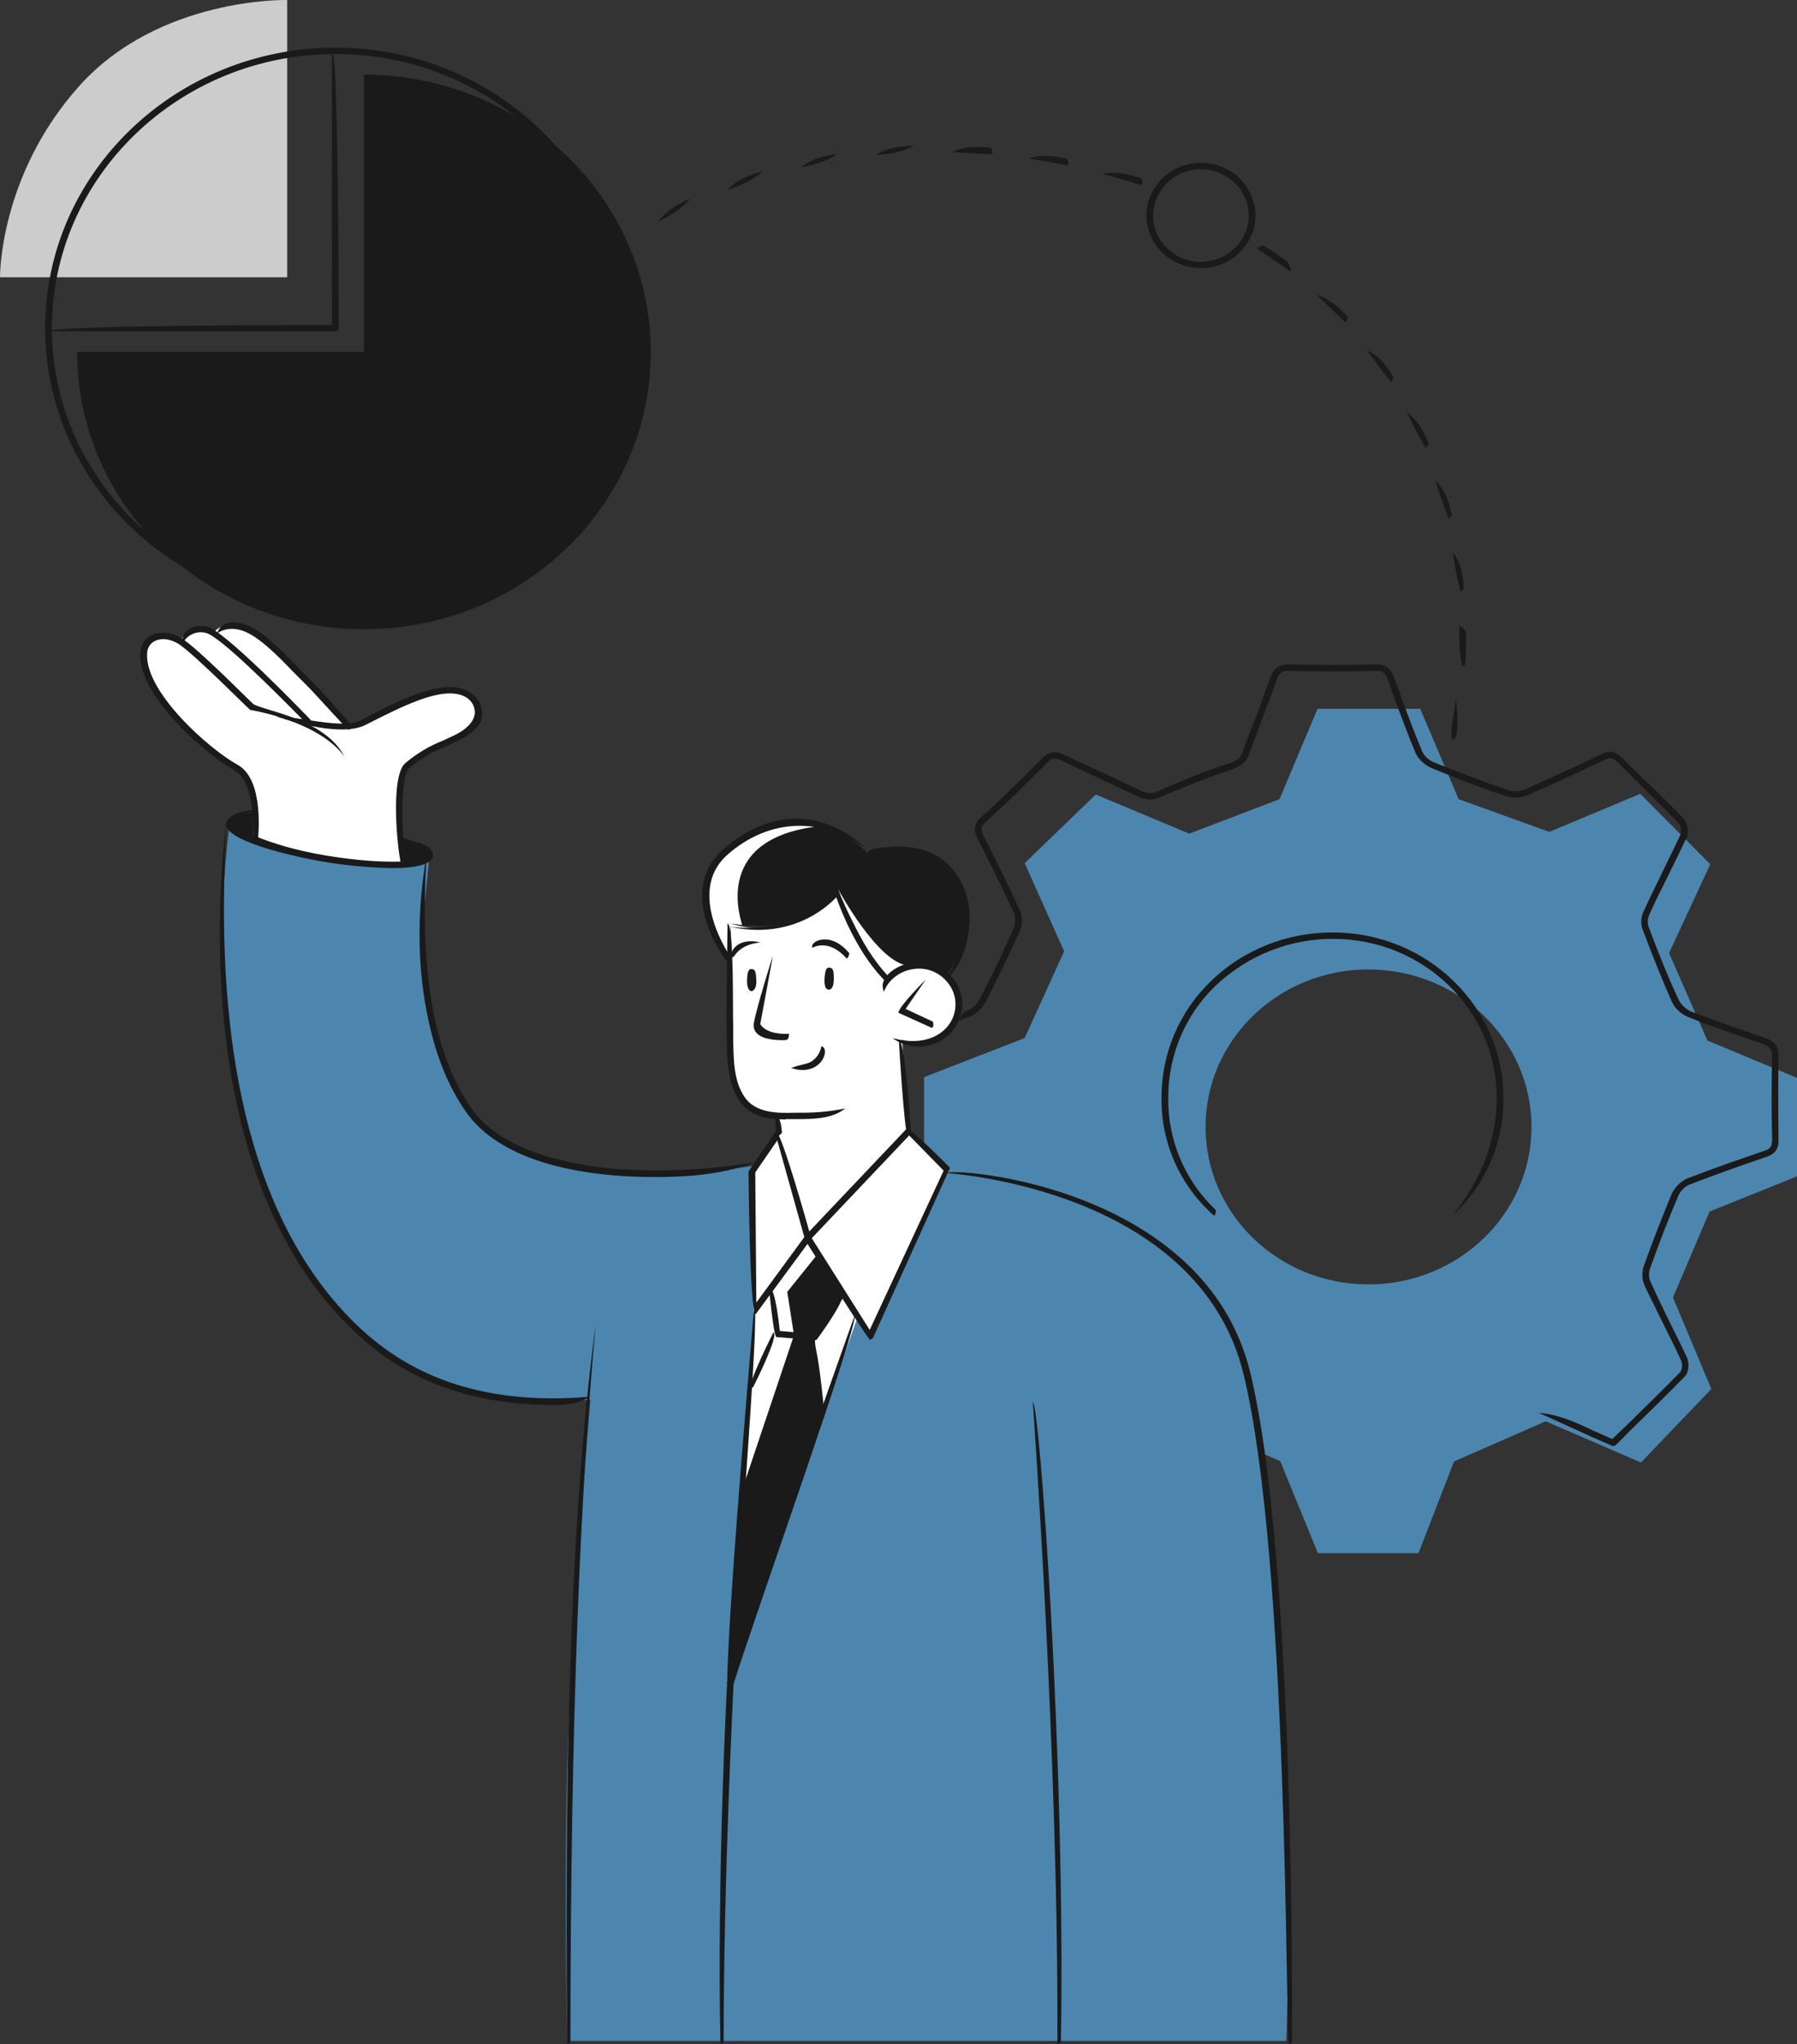
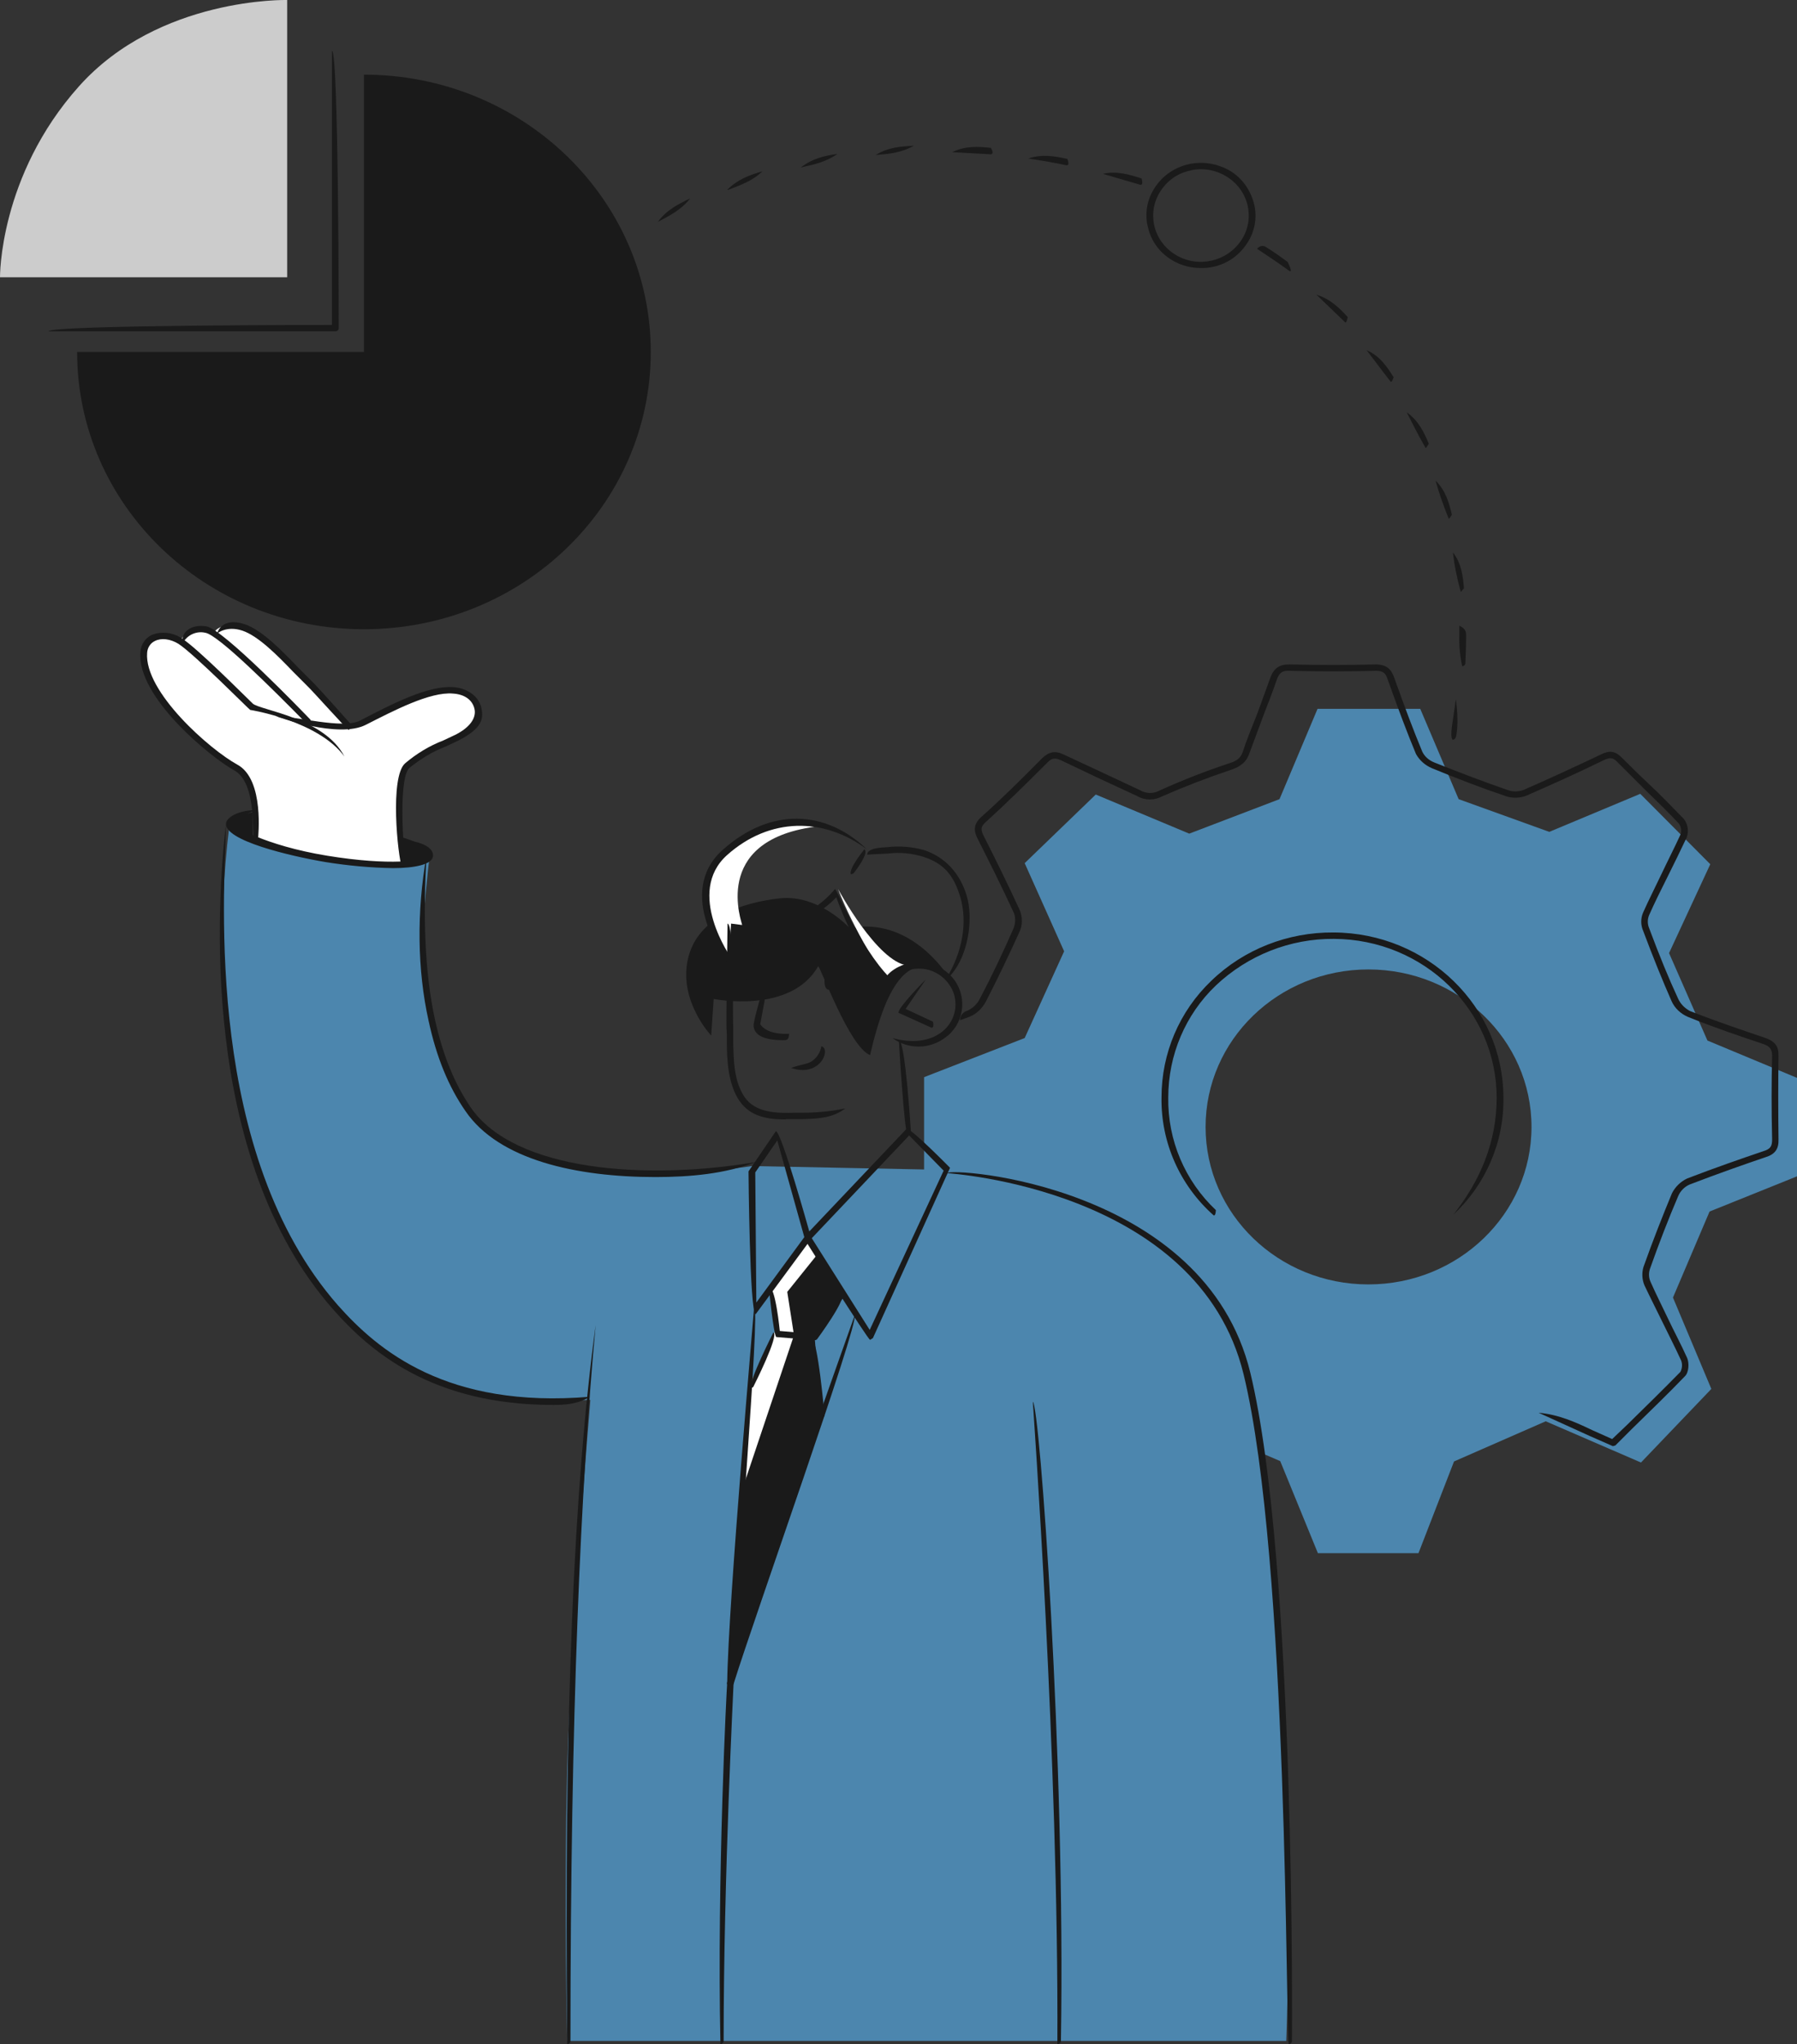
<svg xmlns="http://www.w3.org/2000/svg" version="1.1" id="Layer_1" x="0px" y="0px" viewBox="0 0 505.6 575" style="enable-background:new 0 0 505.6 575;" xml:space="preserve">
  <rect x="0" y="0" width="505.6" height="575" fill="#333333" stroke="none" />
  <style type="text/css">
	.st0{fill:#4C86AE;}
	.st1{fill:#CCCCCC;}
	.st2{fill:#FFFFFF;}
	.st3{fill:#1A1A1A;}
</style>
  <path class="st0" d="M505.6,330.9v-27.7l-25.2-10.5l-10.8-24.6l11.6-25l-19.7-19.8L435.9,234l-25.5-9.2l-10.8-25.4h-28.9L360,224.8  l-25.4,9.7l-26.3-11l-20,19.3l11.1,24.8L288.3,292L260,303v27.5l26.7,9.9l12.7,24.9l-11.2,25.8l12.3,11.7l11.5-4.2l4.5,9l17.6-7.8  l26.1,11.2l10.6,25.9h28.3l10-25.8l25.8-11.3l26.8,11.6l19.8-20.7L470.7,365l10.3-24.2L505.6,330.9z M385,361.3  c-25.3,0-45.8-19.8-45.8-44.3s20.5-44.3,45.8-44.3s45.9,19.8,45.9,44.3S410.3,361.3,385,361.3z" />
  <path class="st0" d="M211.6,328c0,0-27,4.4-49.6,0.2s-32.2-14.3-36.3-27.2c-4.1-12.9-7.9-25.4-6.7-40.5s1.9-19.7,1.9-19.7  s-9,4.7-29.1,0.8s-27.3-9-27.3-9c-1.7,13.5-2.2,27-1.6,40.6c1.2,21,7.7,64.8,24.2,85.1s29.3,37,79,35.5c0,0-5.5,65.1-6.5,103.6  s0,76.7,0,76.7h202.3c0,0,1.3-33.1,0-65.6c-1.6-38.6-3.4-78.5-7.5-104c-3.6-22.9-6.9-40.4-32.6-57.4s-55.2-18-55.2-18L211.6,328z" />
  <path class="st1" d="M80.8,78V0c0,0-36.1-0.9-58.6,24.3S0,78,0,78H80.8z" />
-   <path class="st2" d="M218.6,313.9l0.4,4.8l-7.2,10.4L212,369c1.2-1.1-6.1,89.5-6.5,102.3l35.8-100.8l3,4.7l22.3-46.1l-10.8-11  l-2-25.6c0,0,10.3,3.4,13.9-3.7s0.6-15.4-5.6-16.6s-12.4,3.4-12.4,3.4s-13-15-13.8-24.5c0,0-12.3,14.6-30.2,8.7  c0,0-0.8,28.8-0.4,34.6S204.9,312.4,218.6,313.9z" />
  <path class="st2" d="M113.1,242.8c0,0-0.6-18.5-0.4-22.3c0.2-4.1,3-7.6,6.9-8.7c4.3-1.3,15.3-6.8,14.9-10.9s-3.4-7.4-8-6.8  c-6.1,1-12.1,3-17.6,5.8c-3.5,1.8-7.1,3.3-10.8,4.5c0,0-13.7-15.7-21.5-22.6s-14.3-6.9-16.3-4c0,0-6.8-2.2-9.2,1.9  c0,0-5.3-1.9-9,0.4s-2.3,8.9,5.1,18.9s19.5,16.2,21,18.4s5.8,12.9,3.5,18.1c0,0,1.3,3.2,15.9,5.3C96,242.1,104.6,242.8,113.1,242.8z  " />
  <path class="st3" d="M71.1,228.5c0,0-5.4,1.1-6.2,3.2s6.2,4.4,6.2,4.4V228.5z" />
  <path class="st3" d="M112.6,235.4l0.6,7.8c0,0,8.7,0,7.7-3S112.6,235.4,112.6,235.4z" />
  <polygon class="st3" points="227.4,348.5 216.6,362.6 218,374.7 210.9,389.5 205.4,471.3 231,398.3 229.2,376 237.6,364.6 " />
-   <path class="st3" d="M266.4,274.1c0,0,8.6-10.8,4.9-21.2s-10.4-16.4-27.3-13c0,0-8.7-9.6-19.7-8.4s-23.4,5.6-25.9,17.3  c-2.5,11.7,6.6,21.3,6.6,21.3l0.7-10.3c0,0,21.7,4.4,29.4-9.2c0.8,0.5,8.8,22.7,14.6,25C249.7,275.6,256.1,267.4,266.4,274.1z" />
+   <path class="st3" d="M266.4,274.1s-10.4-16.4-27.3-13c0,0-8.7-9.6-19.7-8.4s-23.4,5.6-25.9,17.3  c-2.5,11.7,6.6,21.3,6.6,21.3l0.7-10.3c0,0,21.7,4.4,29.4-9.2c0.8,0.5,8.8,22.7,14.6,25C249.7,275.6,256.1,267.4,266.4,274.1z" />
  <path class="st3" d="M102.4,21v78H21.7c0,43.1,36.1,78,80.7,78s80.7-34.9,80.7-78S146.9,21,102.4,21z" />
  <polygon class="st2" points="230.1,352.7 221.5,363.4 223.4,375.6 208.8,419.1 210.9,389.5 218,374.7 217.2,361.8 227.4,348.5 " />
  <path class="st2" d="M229,232.6l2.7-0.4c-2.4-0.7-4.9-1-7.4-0.7c-10.9,1.2-23.4,5.6-25.9,17.3c-2.5,11.7,6.6,21.3,6.6,21.3l0.7-10.3  l3.1,0.4C208.9,259.8,199.8,236.7,229,232.6z" />
  <path class="st2" d="M235.8,250.1c0,0,11,20.5,19.6,21.5l-6.1,4.5C249.3,276.1,239.9,261,235.8,250.1z" />
  <path class="st3" d="M453.8,406.8l-6.6-2.9l-14.3-6.5c5.6,0.5,10.3,2.6,15.1,4.9l5.6,2.5l4.3-4.1c4.9-4.8,10-9.8,14.9-14.8  c0.5-1,0.6-2.1,0.2-3.2c-1.7-3.7-3.6-7.4-5.4-11.1s-3.3-6.6-4.9-10c-0.7-1.6-0.8-3.5-0.3-5.2c2.7-7.6,5.4-14.4,8-20.7  c0.9-1.8,2.4-3.3,4.3-4.2c7.8-3,15.6-5.7,21.5-7.7c1.9-0.6,2.4-1.3,2.4-3.3c-0.2-8.4-0.2-16,0-23.4c0-2-0.6-2.8-2.7-3.5  c-6.3-2.1-13.7-4.6-21.1-7.6c-2-0.9-3.6-2.4-4.5-4.4c-2.5-5.7-5-11.8-8-19.8c-0.7-1.6-0.7-3.5,0-5.1c1.6-3.6,3.4-7.1,5.1-10.7  s3.7-7.5,5.4-11.2c0.4-1,0.2-2.2-0.4-3.1c-3.2-3.4-6.6-6.7-9.9-9.9l-7.5-7.5c-1.2-1.2-2-1.3-3.7-0.5c-8.2,4-15.2,7.1-21.8,10  c-1.8,0.7-3.8,0.8-5.7,0.2c-7.1-2.4-14.1-5.1-20.9-7.9c-1.9-0.8-3.5-2.2-4.5-4c-2.5-6-4.9-12.4-7.9-20.8c-0.6-1.9-1.3-2.6-3.2-2.6  c-8,0.2-15.9,0.2-24.5,0c-2-0.1-2.9,0.5-3.6,2.6s-2.4,6.6-3.7,9.9l-3.9,10.5c-0.8,2.5-2.3,3.8-5.1,4.8c-6.6,2.2-13.1,4.7-19.5,7.5  c-2.2,1.2-4.9,1.2-7.1-0.1l-11-5.1l-10.3-4.9c-1.8-0.8-2.7-0.7-4,0.7c-6.2,6.2-11.8,11.7-17.2,16.6c-1.6,1.4-1.5,2.3-0.5,4.2  c3.1,6.1,6.7,13.4,10.1,20.8c0.7,1.9,0.7,4-0.1,5.8c-3,6.6-6.2,13.3-9.5,19.7c-1,1.9-2.6,3.5-4.6,4.3l-2.7,1c0-1.3,0.9-2.4,2.1-2.7  c1.5-0.7,2.8-1.9,3.5-3.4c3.4-6.4,6.5-13,9.4-19.6c0.6-1.4,0.7-3,0.2-4.4c-3.4-7.4-7-14.6-10.1-20.7c-1.2-2.3-1.5-4.2,0.9-6.4  c5.4-4.8,10.9-10.2,17.1-16.5c2-1.9,3.7-2.2,6.2-1l10.3,4.8l11.1,5.2c1.7,1,3.7,1,5.4,0.1c6.4-2.9,13-5.5,19.7-7.7  c2.3-0.7,3.3-1.6,3.9-3.6s2.6-7,4-10.5l3.6-9.9c1-2.8,2.6-3.8,5.4-3.8c8.6,0.2,16.5,0.2,24.2,0c3.3,0,4.5,1.5,5.3,3.8  c3,8.4,5.4,14.8,7.9,20.8c0.7,1.4,1.9,2.4,3.4,3c6.8,2.7,13.8,5.4,20.8,7.8c1.4,0.5,2.9,0.4,4.3-0.1c6.6-2.9,13.6-6.1,21.8-10  c2.4-1.2,4-0.9,5.8,0.9s5,5,7.6,7.4s6.7,6.6,9.9,9.9c1.1,1.5,1.4,3.4,0.8,5.1c-1.8,3.8-3.6,7.5-5.5,11.3s-3.5,7-5.1,10.6  c-0.5,1.2-0.5,2.5,0,3.7c3,8,5.5,14.1,8.1,19.7c0.7,1.6,1.9,2.8,3.4,3.6c7.4,2.9,14.8,5.4,21,7.5c2.9,1,4,2.4,3.9,5.2  c-0.1,7.4-0.1,15,0,23.4c0.1,2.7-1,4.2-3.6,5c-5.9,2-13.6,4.7-21.4,7.7c-1.4,0.6-2.6,1.8-3.2,3.2c-2.7,6.3-5.3,13-8,20.6  c-0.4,1.3-0.3,2.6,0.3,3.8c1.5,3.4,3.2,6.7,4.8,10.1s3.7,7.3,5.4,11.1c0.6,1.4,0.5,4-0.6,5.1c-4.8,5-10,10-14.9,14.8l-4.7,4.7  L453.8,406.8z M341.5,341.9c-9.5-8.4-14.9-20.5-14.7-33.2c0-12.4,5-24.2,14-32.8c9.2-8.9,21.6-13.7,34.4-13.6  c26.4,0.1,47.8,20.9,47.8,46.5c0.2,12.5-5,24.4-14.1,32.9c7.6-9.6,12.2-20.5,12.2-32.9c0-24.6-20.5-44.6-45.8-44.7  c-12.3-0.1-24.2,4.6-33.2,13.1c-8.6,8.2-13.4,19.6-13.4,31.5c-0.2,12,4.7,23.5,13.4,31.7C342,341.9,341.7,341.9,341.5,341.9z" />
  <path class="st3" d="M113.1,244.1c-1.2-3.3-3.5-25.6,0.9-29.4c3.2-2.7,6.8-4.9,10.7-6.4l3.4-1.6c4-2,6-4.7,5.4-7.3s-2.9-4.1-6-4.3  c-6.5-0.6-16.9,4.9-24.6,8.8s-24.5-2.2-25.2-2.4c5.4-0.1,18.8,3.7,23.6,1.2c9-4.7,19.3-10,26.4-9.4c3.8,0.3,7,2.6,7.7,5.7  s0.4,5.8-6.4,9.3l-3.6,1.7c-3.7,1.4-7.1,3.5-10.2,6c-2.7,2.4-2.2,17.9-1.1,27.1L113.1,244.1z" />
  <path class="st3" d="M71.6,237c-0.9-1.2,1-16.6-5.7-20.3s-27.4-20.6-26.4-33.2c0.1-2.1,1.3-4,3.2-4.9c2.8-1.1,6-0.7,8.5,1  c4.4,2.8,17.9,16.4,19.9,18.3s20.1,3.9,25.8,14.9c-7.3-10-26.3-13.1-26.5-13.1S54.7,184,50.2,181.1c-2.3-1.4-4.8-1.7-6.6-0.8  c-1.3,0.6-2.1,1.9-2.2,3.3c-0.9,11,17.7,27.3,25.4,31.5s5.8,20.4,5.8,21.1C72.5,236.7,72.1,237,71.6,237z" />
  <path class="st3" d="M86.7,204c-10.1-10.3-25.3-25.4-28.9-26c-2.5-0.6-5.1,0.6-6.3,2.8c-0.8-2.5,1.9-5.4,6.6-4.6  s26.8,23.7,29.3,26.3C87.1,203.9,86.9,204,86.7,204z" />
  <path class="st3" d="M98.1,205.3c-0.8-0.4-9.8-10.6-11.9-12.6l-3.6-3.6c-4.4-4.6-9.9-10.2-14.4-11.7s-7.1,0.8-7.1,0.8s1-4.8,7.8-2.6  c4.9,1.7,10.5,7.5,15,12.2l3.6,3.6c2.2,2.1,10.9,12,11.3,12.4S98.3,205.3,98.1,205.3z" />
  <path class="st3" d="M94.4,93.2H13.7c0-1.8,79.7-1.8,79.7-1.8V14.3c1.9,0,1.9,78,1.9,78C95.3,92.8,94.9,93.2,94.4,93.2z" />
-   <path class="st3" d="M94.4,171.3c-45,0-81.7-35.4-81.7-79s36.7-78.9,81.7-78.9S176,48.8,176,92.3c-0.1,22.4-9.8,43.6-26.6,58.3  c15.3-15.9,24.7-36.7,24.7-58.3c0-42.5-35.7-77.1-79.7-77.1S14.6,49.8,14.6,92.3s35.8,77.1,79.8,77.1c4.6,0,9.2-0.3,13.7-1.1  C103.8,170.9,99.1,171.3,94.4,171.3z" />
  <path class="st3" d="M185.1,62.4c2.5-3.4,5.8-5,9.1-6.6c-2.5,3.2-5.7,4.8-8.7,6.4L185.1,62.4z M204.6,53.4c3-3,6.4-4.2,9.9-5.2  c-2.9,2.8-6.3,3.9-9.6,5.2H204.6z M320.9,52l-10.6-3.1c3.9-0.9,7.4,0.2,10.9,1.3C321.6,51.7,321.3,52,320.9,52z M225.2,47.2  c3.3-2.6,6.8-3.4,10.4-3.9c-3.2,2.3-6.7,3-10.2,3.8L225.2,47.2z M300.1,46.5c-3.8-0.8-7.3-1.4-10.8-1.9c3.8-1.3,7.4-0.7,11,0.1  C300.9,46.2,300.5,46.5,300.1,46.5z M246.4,43.6c3.5-2.2,7.1-2.4,10.7-2.6c-3.5,2-7.1,2.3-10.6,2.6H246.4z M278.7,43.4l-10.8-0.6  c3.7-1.8,7.3-1.6,10.9-1.2C279.6,43,279.2,43.4,278.7,43.4L278.7,43.4z" />
  <path class="st3" d="M408.7,208.1c-0.9-1.2,0.1-5,0.9-11.4c1,6.7,0.1,10.5,0,10.7C409.5,207.8,409.1,208.1,408.7,208.1z   M411.4,187.4c-0.6-2.8-0.9-5.7-0.8-8.6V176c1.9,0.9,1.9,1.9,1.9,2.8c0,2.6-0.1,5.2-0.2,7.7C412.3,187,411.9,187.4,411.4,187.4  L411.4,187.4L411.4,187.4z M411,166.5c-1-3.6-1.8-7.3-2.2-11.1c2.4,3.1,2.8,6.6,3.1,10.1L411,166.5z M407.6,145.9  c-1.4-3.5-2.7-7.1-3.7-10.7c2.8,2.7,3.8,6.2,4.6,9.6C407.8,145.9,407.7,145.9,407.6,145.9z M401.1,126c-2.2-3.8-3.7-6.9-5.3-10  c3.3,2.3,4.8,5.5,6.2,8.8C401.3,126,401.2,126,401.1,126z M391.3,107.4c-2.6-3.3-4.7-6.2-6.8-8.9c3.7,1.6,5.7,4.6,7.6,7.6  C391.7,107.4,391.5,107.4,391.3,107.4z M378.5,90.7l-8.1-7.8c3.9,1.2,6.4,3.7,8.8,6.3C378.9,90.7,378.7,90.7,378.5,90.7z   M362.9,76.3c-3.7-2.7-5.8-4-7.7-5.3l-1.5-1c0.6-0.8,1.7-1.1,2.5-0.5l0,0c2.1,1.3,4.1,2.7,6.1,4.2C363.5,76.2,363.2,76.3,362.9,76.3  z" />
  <path class="st3" d="M337.9,75.4c-2.8,0-5.6-0.7-8.1-2.2c-3.4-2-5.9-5.3-6.8-9.2c-1-3.8-0.3-7.9,1.9-11.2c2.2-3.4,5.6-5.7,9.5-6.6  c4-0.9,8.1-0.2,11.6,1.8c3.4,2,5.8,5.4,6.8,9.2s0.3,7.9-1.9,11.2C348.1,72.8,343.2,75.5,337.9,75.4z M337.9,47.6  c-1,0-2.1,0.1-3.1,0.4c-3.4,0.7-6.4,2.8-8.3,5.8c-1.9,2.9-2.5,6.4-1.7,9.8c0.8,3.4,3,6.3,6,8.1c6.3,3.8,14.5,1.9,18.5-4.2  c1.9-2.9,2.5-6.4,1.7-9.8c-0.8-3.4-3-6.3-6-8.1C342.9,48.3,340.4,47.6,337.9,47.6z" />
  <path class="st3" d="M184.4,331.1c-22.2,0-44-4.8-53.4-18.5c-4.8-6.9-8.2-15.2-10.4-25.4c-3.2-14.3-3.4-30.8-0.6-46.5  c-0.9,15.8-0.7,32.1,2.4,46.2c2.2,9.9,5.5,18,10.1,24.7c12.3,17.8,49.1,20.5,80.1,15.3C204,330.2,194.2,331.1,184.4,331.1z" />
  <path class="st3" d="M155.6,395.2c-34.1,0-51.5-15.1-61.9-26.9c-37.9-43-32.6-115.5-30.1-136.7c-0.6,21.2-5.9,93,31.5,135.6  c11.2,12.6,30.6,29.1,70.9,25.7C162.5,395,159,395.2,155.6,395.2z" />
  <path class="st3" d="M110.6,244.2c-6.4-0.1-12.7-0.7-19-1.7c-10-1.7-28.8-6.1-28-11c0.3-1.7,3.7-3.6,8.2-3.6  c-4.2,1.8-6.2,3.5-6.3,3.9s8.8,6,26.5,8.9s27.7,1.5,28,0s0.1-1.9-7.5-4.5c6.9,0.4,9.7,2.6,9.3,4.8S116.6,244.2,110.6,244.2z" />
  <path class="st3" d="M233.5,272.2c-0.8-0.1-1.3,0.2-1.5,2.9s0.6,3.4,1.3,3.3s1.3-0.9,1.3-3S234.5,272.4,233.5,272.2z" />
  <path class="st3" d="M211.6,272.6c-0.8-0.1-1.3,0.3-1.4,2.9s0.7,3.4,1.3,3.3s1.4-0.9,1.3-3S212.6,272.7,211.6,272.6z" />
  <path class="st3" d="M255.4,319.5c-1-0.8-2.5-26.9-2.5-26.9c1.8-0.2,3.4,25.9,3.4,25.9L255.4,319.5z" />
  <path class="st3" d="M221.1,314.9c-4.9,0-10-0.7-13.1-5.3s-3.5-11.2-3.5-16.8c0-1.2,0-2.5-0.1-3.6c-0.1-3.8,0.3-28.4,0.3-29.4  c1.9,0.3,1.4,25.5,1.6,29.3v3.7c0.1,5.6,0.2,11.4,3.2,15.8s8.9,4.6,14.3,4.4h2.1c4,0,8-0.4,11.9-1.2c-3.2,2.5-7.1,2.9-11.8,3h-4.9  V314.9z" />
  <path class="st3" d="M258.5,294.4c-2.7,0-5.2-0.8-7.4-2.4c5,1.4,10.2,1.2,14-1.8c4.2-3.3,5-9.4,1.7-13.6c-0.1-0.2-0.3-0.3-0.4-0.5  c-1.8-2.1-4.3-3.4-7-3.6s-5.5,0.6-7.6,2.3c-1.4,1.1-2.5,2.5-3.1,4.2c-1-2.5,0.3-4.2,1.9-5.6c5.2-4.2,12.9-3.5,17.3,1.5  c4.2,4.8,3.7,12.2-1.2,16.4c-0.1,0.1-0.3,0.2-0.4,0.3C264.1,293.4,261.3,294.4,258.5,294.4z" />
  <path class="st3" d="M205.9,269.3c-0.8-1.3,1.4-5.8,8.1-4.2c-5.6,0.5-7.2,3.6-7.3,3.7C206.5,269.1,206.2,269.3,205.9,269.3z" />
  <path class="st3" d="M238.2,269.6c-5.1-5.7-9.4-3.1-9.6-3c-1-1.6,4.9-5.1,10.4,1.6C238.6,269.6,238.4,269.6,238.2,269.6z" />
-   <path class="st3" d="M219,319.6c-0.9-0.9-0.9-5.7-0.9-5.7c1.8,0,1.9,4.8,1.9,4.8L219,319.6z" />
  <path class="st3" d="M266.4,275c4.3-7.1,5.9-15.4,3.8-22.6s-5.6-9.9-10.8-11.5c-3.1-0.9-6.3-1.2-9.5-0.8l-5.9,0.3  c0-1.8,3.8-2,5.7-2.1c3.4-0.4,6.9-0.1,10.2,0.8c5.9,1.9,10.2,6.5,12.1,12.9c1.9,6.4,0.5,16.7-4.5,22.3  C266.9,274.9,266.7,275,266.4,275z" />
  <path class="st3" d="M262.1,289.1l-9.3-4.2c-0.2-1.5,7.7-9.4,7.7-9.4l-5.7,8.3l7.7,3.6C262.8,288.9,262.4,289.1,262.1,289.1z" />
  <path class="st3" d="M239.4,245.9c-0.7-1.5,3.8-7,3.8-7c1.5,1.1-3,6.7-3,6.7C240,245.8,239.7,245.9,239.4,245.9z" />
  <path class="st3" d="M249.7,276.6c-8.1-7.7-12.9-19.9-14.4-24.2c-3.2,3.4-13.3,11.9-29.9,8.3c19.5,2.4,29.1-10.1,29.5-10.6  s6.9,16.3,15.4,24.9C250.1,276.5,249.9,276.6,249.7,276.6z" />
  <path class="st3" d="M159.6,575c-1-93.2,1.9-157.2,8-202.3c-4.2,45.2-7.1,109.2-7.1,201.4C160.5,574.6,160.1,575,159.6,575  L159.6,575z" />
  <path class="st3" d="M244.8,376.9c-0.8-0.4-17.6-27-17.6-27l-14.6,19.8c-1.7-0.5-2-40.2-2-40.2l7.7-11.3c1.6,0.2,9.4,28.2,9.4,28.2  l27.4-28.9c1.4,0,12.2,11,12.2,11l-21.7,47.9L244.8,376.9z M228.4,348.3l16.3,25.8l20.8-44.8l-9.7-9.9L228.4,348.3z M212.5,329.8  l0.3,36.6l13.5-18.4l-7.6-27.2L212.5,329.8z" />
  <path class="st3" d="M205.5,474.4c-0.8-0.2-1.1-0.7-0.9-1.2c5.8-18.8,35.5-102.1,35.8-103c1.5,1.5-28.2,84.8-34,103.5  C206.3,474.1,205.9,474.4,205.5,474.4z" />
  <path class="st3" d="M202.7,575c-1-47.2,1.8-101,1.9-101.6c0.3-22.9,7.6-105.2,7.6-106c1.8,0.9-5.4,83.2-5.8,106.1  c0,0.6-2.8,54.3-2.8,100.6C203.6,574.6,203.2,575,202.7,575L202.7,575z" />
  <path class="st3" d="M229.2,377l-10.8-0.9c-0.8-0.8-2.1-14.2-2.1-14.2c1.9-0.1,3.1,12.5,3.1,12.5l9.3,0.8l8.1-11.1  c1.6,1.1-6.9,12.6-6.9,12.6C229.7,376.9,229.5,377,229.2,377z" />
  <path class="st3" d="M231.1,399.2c-1-0.8-2.9-23-2.9-23c1.9-0.1,3.8,22.1,3.8,22.1L231.1,399.2z" />
  <path class="st3" d="M211.3,390.4c-0.9-1.4,6.3-15.6,6.3-15.6c1.7,0.8-5.5,15-5.5,15C212,390.2,211.7,390.4,211.3,390.4z" />
  <path class="st3" d="M225.9,301c-1.1,0-2.2-0.2-3.3-0.6c2.7-1,4.4-1,5.7-1.8c1.5-1,2.5-2.5,2.8-4.3c1.8,0.4,1.2,4.1-1.8,5.8  C228.3,300.7,227.1,301,225.9,301z" />
  <path class="st3" d="M220.4,292.6c-2.2,0-5.9-0.2-7.5-2c-0.7-0.7-1-1.8-0.8-2.8c0.8-4.5,5.1-18.2,5.3-18.8s-2.7,14.7-3.5,19.1  c1.8,2.8,6.6,2.8,8.1,2.7C222,292.6,221.3,292.6,220.4,292.6z" />
  <path class="st3" d="M205,271c-0.9-0.6-15.2-19.8-1.7-31.9s29-11.3,40.6-0.2c-12.2-9.1-27.4-9-39.3,1.6s1.1,28.9,1.2,29.1  S205.2,271,205,271z" />
  <path class="st3" d="M362.6,575c-0.9-2.3,0-136.2-12.7-188.4s-82.7-56.5-83.4-56.6c0.9-1.7,72.5,3.2,85.3,56.2  s11.7,186.6,11.7,187.9C363.5,574.6,363.1,575,362.6,575L362.6,575z" />
  <path class="st3" d="M297.5,575c0.4-80.1-6.9-179.7-6.9-180.7c1.9,0.9,9.2,100.5,7.9,179.8c0,0.5-0.4,0.9-0.9,0.9H297.5z" />
</svg>